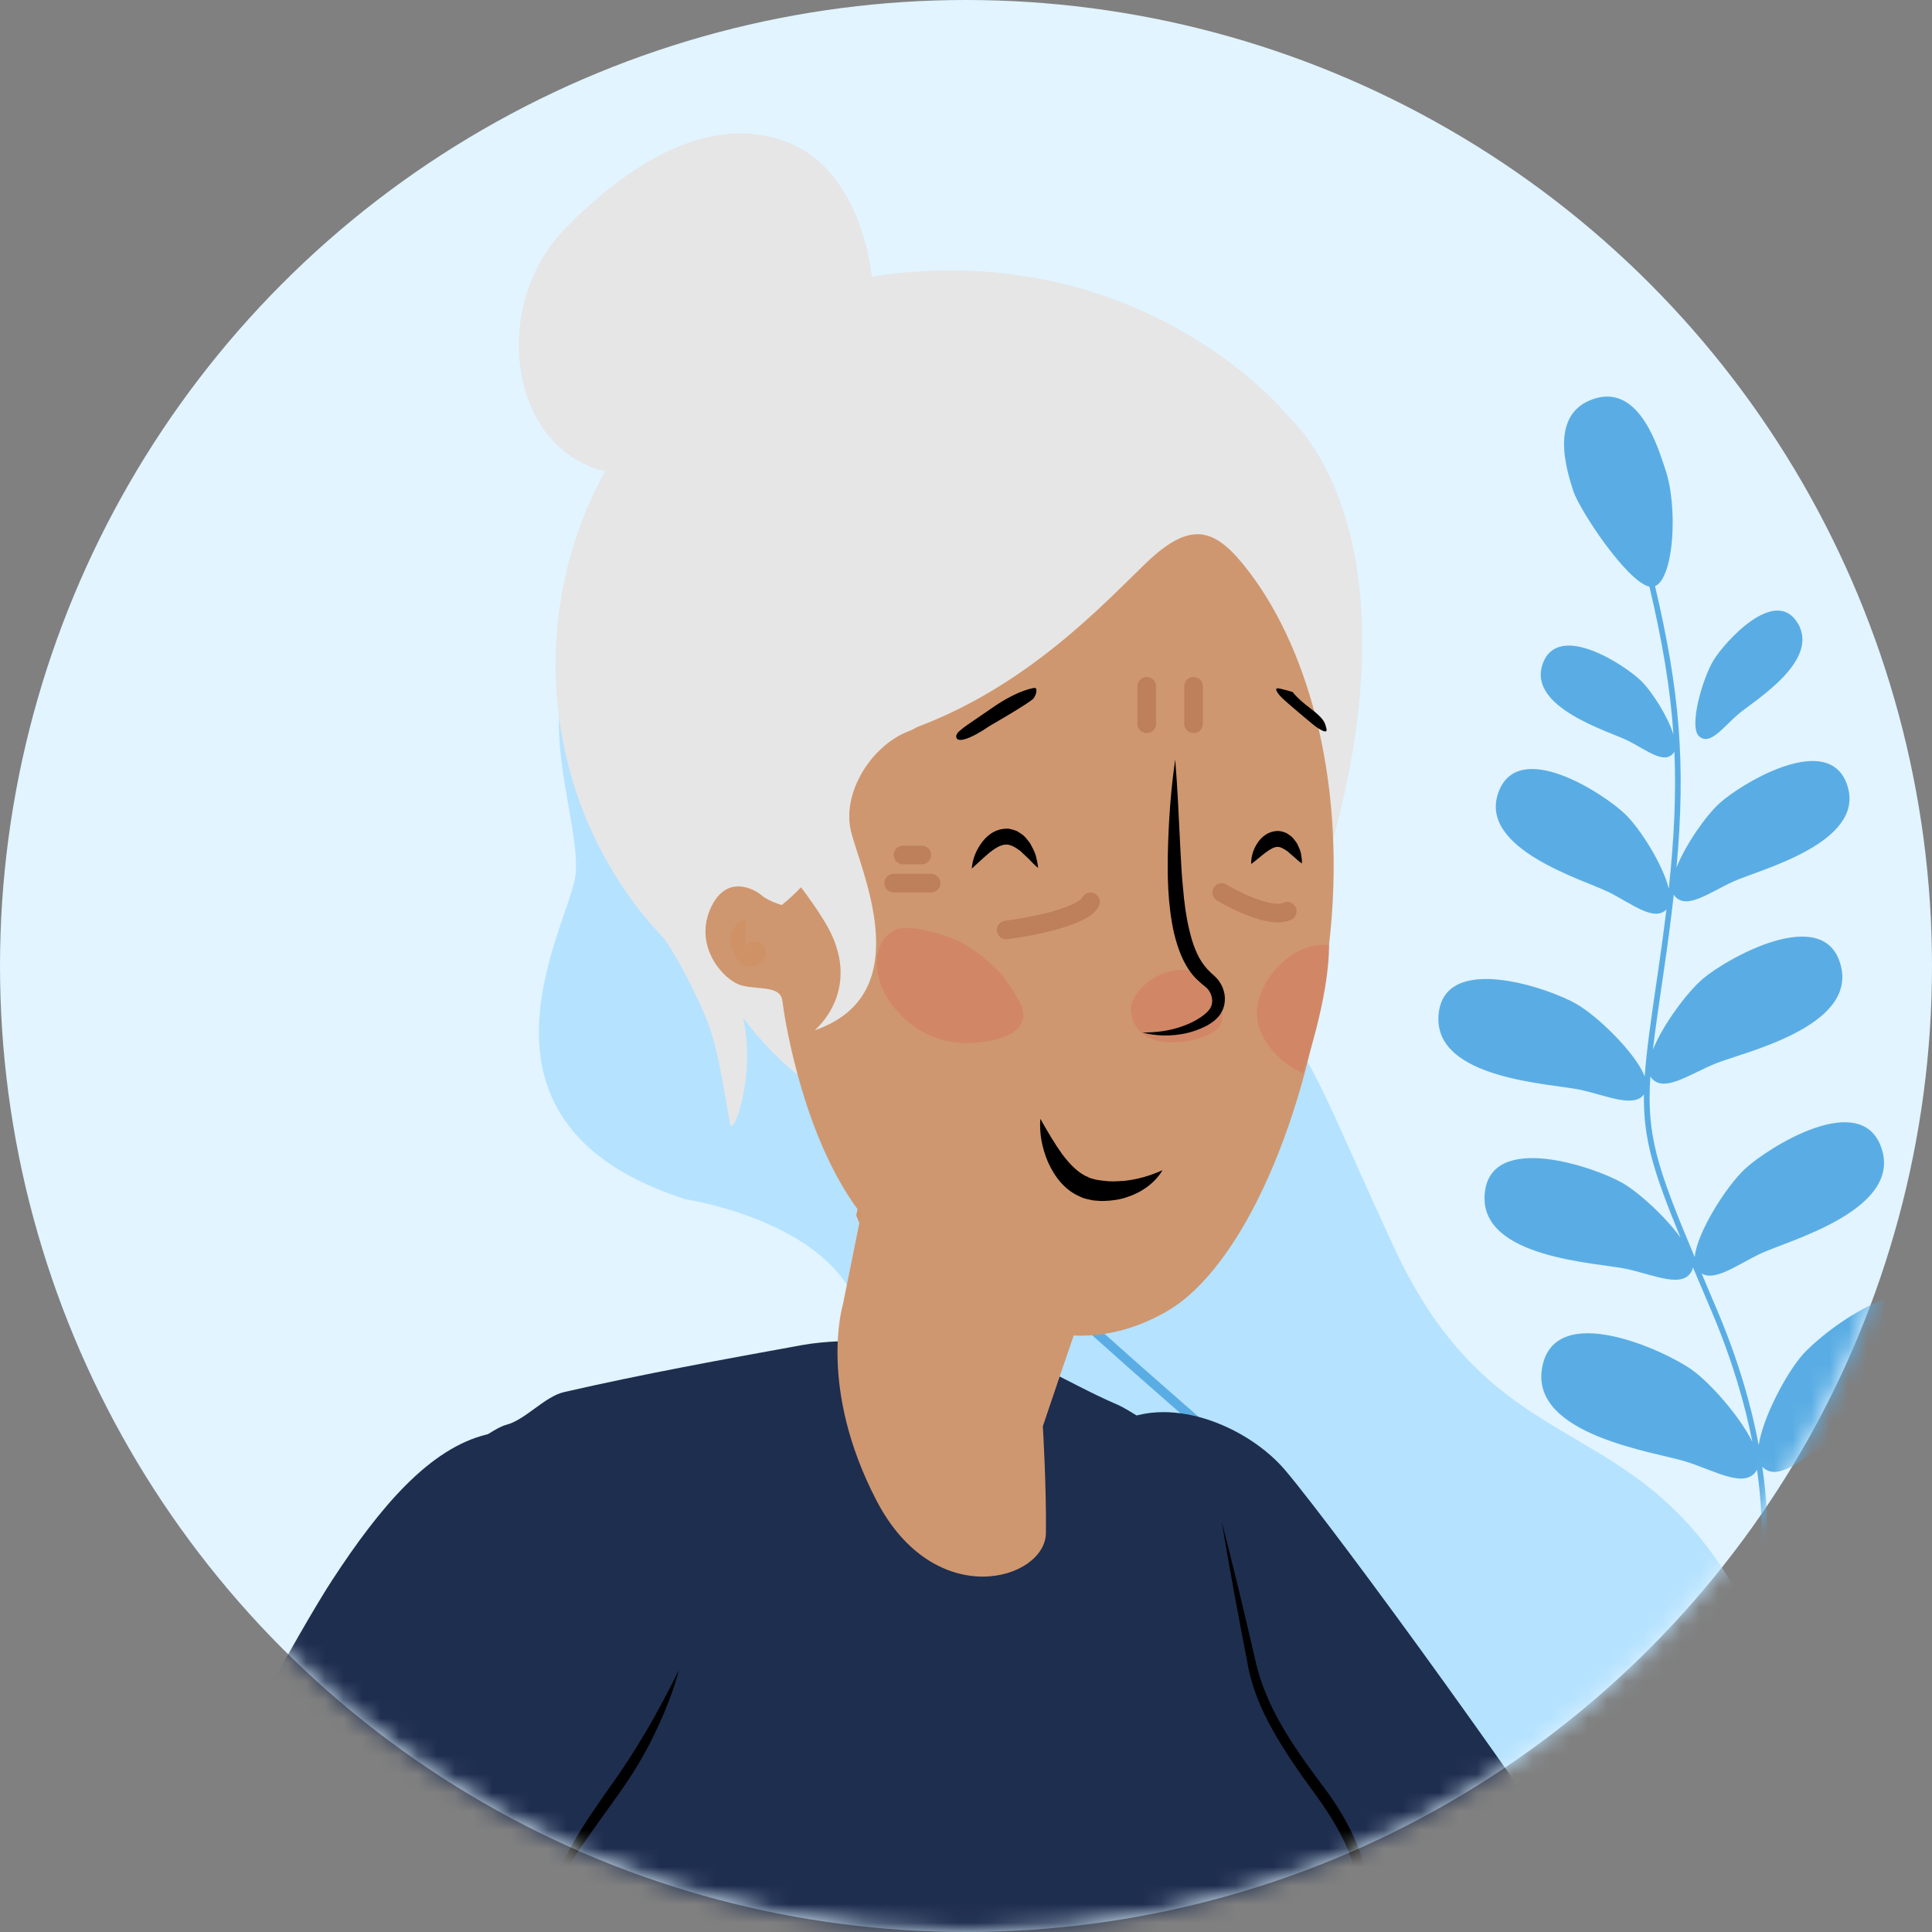
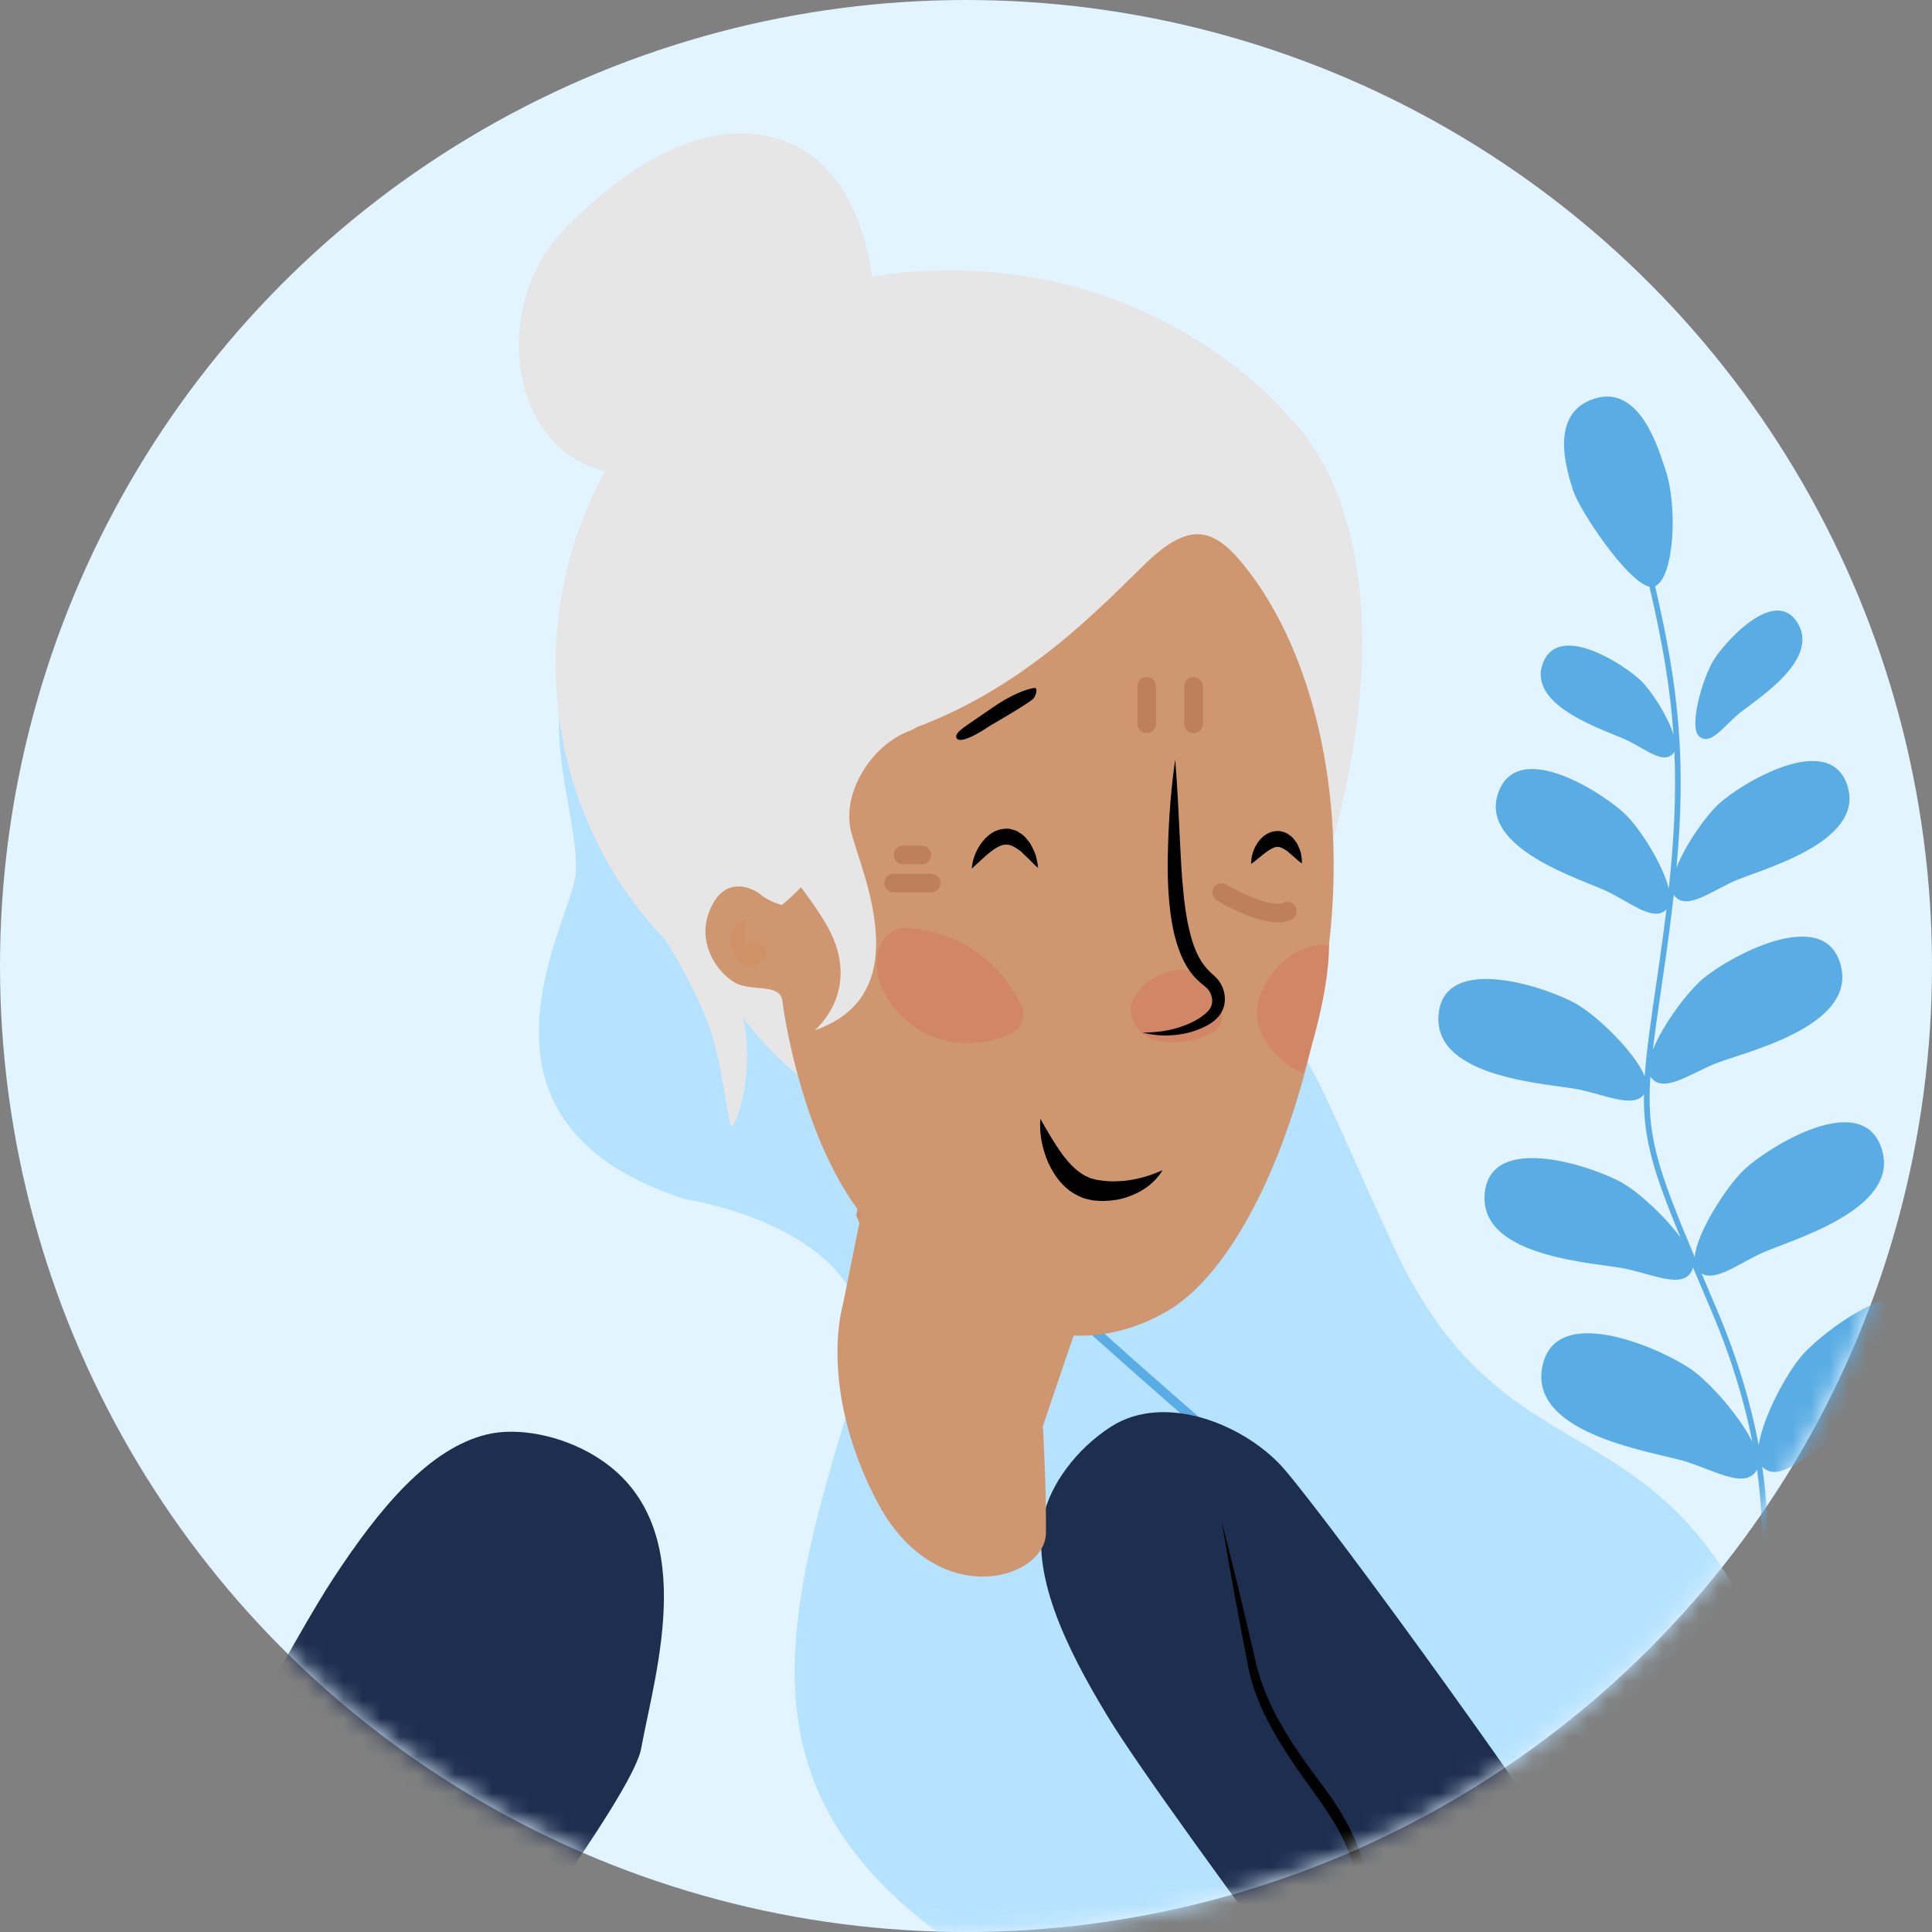
<svg xmlns="http://www.w3.org/2000/svg" width="104" height="104" viewBox="0 0 104 104" fill="none">
  <rect x="0" y="0" width="104" height="104" fill="#808080" stroke="none" />
  <circle cx="52" cy="52" r="52" fill="#E1F4FF" />
  <mask id="mask0_1071_110115" style="mask-type:alpha" maskUnits="userSpaceOnUse" x="0" y="0" width="104" height="104">
    <path d="M104 52C104 80.719 80.719 104 52 104C23.281 104 0 80.719 0 52C0 23.281 23.281 0 52 0C80.719 0 104 23.281 104 52Z" fill="#C4C4C4" />
  </mask>
  <g mask="url(#mask0_1071_110115)">
    <path fill-rule="evenodd" clip-rule="evenodd" d="M104.877 71.02C103.408 67.601 98.237 71.576 97.05 72.909C96.162 73.907 94.9 76.286 94.671 77.793C94.275 75.682 93.581 73.225 92.412 70.472L92.025 69.561C91.878 69.21 91.735 68.875 91.599 68.551C92.326 68.997 93.519 68.072 94.795 67.471C96.224 66.797 102.342 65.162 101.298 61.858C100.253 58.552 95.14 61.792 93.928 62.927C92.924 63.866 91.35 66.337 91.226 67.67C89.198 62.851 88.627 61.109 88.84 57.95C88.841 57.952 88.842 57.955 88.843 57.957C89.481 58.892 90.862 57.866 92.321 57.261C93.783 56.655 99.971 55.308 99.087 51.958C98.202 48.608 92.939 51.604 91.675 52.68C90.812 53.415 89.512 55.167 88.976 56.504C89.099 55.438 89.281 54.199 89.503 52.675L89.567 52.243C89.782 50.769 89.959 49.42 90.099 48.161C90.106 48.171 90.111 48.184 90.119 48.194C90.748 49.035 91.998 48.044 93.337 47.437C94.678 46.83 100.4 45.382 99.454 42.321C98.509 39.258 93.71 42.197 92.57 43.232C91.822 43.91 90.733 45.468 90.247 46.699C90.759 41.073 90.409 37.168 89.092 31.553C90.115 31.106 90.334 27.258 89.64 25.253C89.296 24.255 88.305 20.664 85.822 21.462C83.341 22.26 84.341 25.324 84.684 26.41C85.006 27.424 87.572 31.316 88.789 31.579C89.486 34.544 89.912 37.029 90.083 39.544C89.78 38.562 88.921 37.216 88.33 36.641C87.478 35.81 83.854 33.41 83.039 35.749C82.225 38.088 86.603 39.361 87.621 39.865C88.639 40.37 89.577 41.171 90.085 40.538C90.105 40.514 90.12 40.487 90.133 40.458C90.233 42.722 90.126 45.061 89.831 47.835C89.516 46.552 88.311 44.632 87.498 43.839C86.396 42.764 81.705 39.659 80.649 42.686C79.595 45.712 85.262 47.36 86.579 48.014C87.853 48.647 89.031 49.636 89.704 48.957C89.581 49.973 89.436 51.048 89.268 52.2L89.204 52.632C88.87 54.914 88.63 56.562 88.536 57.941C88.028 56.665 86.016 54.711 84.857 54.041C83.417 53.208 77.695 51.199 77.436 54.652C77.176 58.106 83.509 58.325 85.057 58.661C86.496 58.974 87.932 59.654 88.493 58.915C88.459 61.306 88.994 63.063 90.463 66.62C89.634 65.477 88.234 64.198 87.342 63.682C85.902 62.848 80.178 60.841 79.919 64.294C79.66 67.747 85.993 67.967 87.54 68.303C89.087 68.638 90.633 69.4 91.09 68.367C91.11 68.321 91.122 68.269 91.13 68.216C91.323 68.675 91.529 69.16 91.748 69.676L92.135 70.587C93.251 73.222 93.929 75.576 94.329 77.613C93.642 76.228 92.072 74.449 91.07 73.733C89.615 72.695 83.68 69.956 83.015 73.613C82.35 77.27 89.141 78.164 90.767 78.682C92.395 79.201 93.972 80.176 94.58 79.121C94.581 79.119 94.582 79.116 94.583 79.113C95.078 82.61 94.728 84.947 94.534 85.859C94.65 85.789 94.766 85.721 94.882 85.65C95.084 84.553 95.343 82.248 94.863 78.954C95.693 79.804 97.002 78.523 98.459 77.667C99.928 76.803 106.348 74.438 104.877 71.02Z" fill="#5AADE4" />
    <path fill-rule="evenodd" clip-rule="evenodd" d="M93.538 38.472C94.342 37.771 97.994 35.613 96.781 33.56C95.569 31.508 92.824 34.575 92.235 35.551C91.645 36.527 90.887 39.151 91.472 39.644C92.059 40.137 92.732 39.173 93.538 38.472Z" fill="#5AADE4" />
    <path fill-rule="evenodd" clip-rule="evenodd" d="M75.006 67.078C69.647 55.5 69.944 53.868 63.842 53.423C57.738 52.978 55.059 47.783 54.91 43.924C54.761 40.065 51.487 36.651 44.64 39.323C37.792 41.994 37.792 32.347 32.731 34.276C27.67 36.205 31.539 44.369 30.945 47.337C30.35 50.307 24.395 60.547 36.899 64.555C36.899 64.555 48.651 66.312 46.129 74.351C41.23 89.962 39.05 99.603 58.88 108.898C70.203 105.7 83.215 100.454 95.872 92.745C95.359 89.965 94.475 87.224 93.018 84.89C87.36 75.835 80.365 78.656 75.006 67.078Z" fill="#B5E2FF" />
    <path fill-rule="evenodd" clip-rule="evenodd" d="M72.553 103.138L72.543 103.138C72.405 103.132 72.297 103.016 72.302 102.878C72.31 102.693 72.928 84.279 64.34 76.775L64.168 76.623C55.25 68.831 44.151 59.132 39.406 48.193C39.35 48.065 39.409 47.918 39.536 47.863C39.662 47.81 39.811 47.867 39.866 47.993C44.566 58.829 55.618 68.487 64.498 76.247L64.672 76.397C73.439 84.059 72.811 102.709 72.803 102.898C72.797 103.033 72.687 103.138 72.553 103.138Z" fill="#5AADE4" />
    <path fill-rule="evenodd" clip-rule="evenodd" d="M119.594 88.656C119.419 86.139 117.237 84.24 114.72 84.415C113.367 84.508 112.196 85.186 111.426 86.179L111.422 86.176C111.422 86.176 103.999 96.008 99.929 100.909C95.86 105.812 85.223 117.064 85.223 117.064L85.225 117.066C84.65 117.689 84.19 118.435 83.894 119.287C82.743 122.603 84.499 126.225 87.815 127.376C90.363 128.26 93.086 127.425 94.736 125.488L94.741 125.492C94.741 125.492 98.021 121.723 103.204 113.975C107.373 107.743 118.772 91.604 118.772 91.604L118.771 91.603C119.355 90.774 119.67 89.747 119.594 88.656Z" fill="#CF976F" />
-     <path fill-rule="evenodd" clip-rule="evenodd" d="M95.142 117.784L95.145 117.781L68.743 79.854C68.735 79.842 68.726 79.831 68.718 79.819L68.368 79.316L68.355 79.326C67.91 78.774 67.376 78.278 66.753 77.866C63.504 75.716 59.127 76.607 56.977 79.856C55.294 82.4 55.482 85.629 57.199 87.946L57.193 87.951L84.777 125.137L84.779 125.135C85.515 126.138 86.55 126.937 87.814 127.376C91.131 128.527 94.752 126.772 95.903 123.455C96.59 121.476 96.239 119.39 95.142 117.784Z" fill="#CF976F" />
    <path fill-rule="evenodd" clip-rule="evenodd" d="M110.874 86.962C110.874 86.962 103.501 95.16 98.208 101.057C93.032 106.824 84.515 115.949 84.515 115.949L84.521 115.954C84.255 116.245 84.009 116.56 83.786 116.895C83.761 116.932 83.737 116.972 83.712 117.011C83.499 117.344 83.303 117.692 83.138 118.065C81.42 121.973 83.195 126.535 87.102 128.253C87.463 128.413 87.832 128.531 88.2 128.632C88.272 128.651 88.342 128.671 88.413 128.688C88.772 128.775 89.132 128.836 89.493 128.87C89.555 128.876 89.618 128.878 89.68 128.882C90.04 128.907 90.4 128.911 90.756 128.886C90.772 128.885 90.79 128.886 90.807 128.884C91.178 128.855 91.546 128.793 91.907 128.711C91.964 128.698 92.021 128.686 92.078 128.672C92.438 128.582 92.79 128.47 93.133 128.33C93.159 128.32 93.185 128.307 93.211 128.295C93.561 128.148 93.9 127.977 94.225 127.78L94.252 127.765C94.581 127.565 94.89 127.336 95.187 127.087C95.217 127.061 95.249 127.035 95.279 127.007C95.574 126.752 95.854 126.476 96.11 126.174C96.114 126.176 100.36 121.756 106.377 112.148C111.244 104.376 118.198 93.012 118.198 93.012L110.874 86.962Z" fill="#1E2E4F" />
    <path fill-rule="evenodd" clip-rule="evenodd" d="M96.425 116.485C96.425 116.485 92.23 112.108 88.679 106.499C83.115 97.713 71.931 82.392 69.187 79.148C67.177 76.771 62.774 74.892 59.801 76.801C57.91 78.015 56.528 79.957 56.183 81.592C55.522 84.719 57.249 88.495 59.662 92.454C62.943 97.84 79.975 120.374 83.578 125.127C84.372 126.465 85.57 127.579 87.103 128.253C91.011 129.971 95.573 128.196 97.291 124.288C98.457 121.637 98.011 118.688 96.387 116.526C96.4 116.512 96.411 116.5 96.425 116.485Z" fill="#1E2E4F" />
    <path fill-rule="evenodd" clip-rule="evenodd" d="M28.447 78.076C25.426 77.651 22.592 79.211 21.24 81.757L21.233 81.754L-0.461 122.657L-0.459 122.658C-1.048 123.754 -1.323 125.032 -1.176 126.363C-0.787 129.851 2.356 132.365 5.845 131.976C7.927 131.744 9.659 130.53 10.637 128.848L10.64 128.85L33.512 88.694C33.519 88.682 33.526 88.67 33.533 88.658L33.837 88.126L33.822 88.118C34.129 87.478 34.346 86.783 34.45 86.043C34.992 82.185 32.304 78.618 28.447 78.076Z" fill="#CF976F" />
    <path fill-rule="evenodd" clip-rule="evenodd" d="M26.222 77.213C23.115 77.959 20.446 81.139 17.907 85.019C14.268 90.576 -0.002 118.091 -1.68 121.33C-1.706 121.378 -1.729 121.425 -1.754 121.474C-1.808 121.577 -1.845 121.65 -1.845 121.65C-1.845 121.65 -1.847 121.659 -1.847 121.675C-2.442 122.928 -2.715 124.353 -2.55 125.833C-2.078 130.078 1.745 133.135 5.988 132.662C8.649 132.366 10.828 130.744 11.978 128.535C11.984 128.537 11.989 128.539 11.995 128.54C11.995 128.54 15.421 121.845 19.325 116.477C25.459 108.043 34.041 96.702 34.512 94.129C35.282 89.919 37.816 81.975 32.101 78.422C30.194 77.236 27.847 76.822 26.222 77.213Z" fill="#1E2E4F" />
-     <path fill-rule="evenodd" clip-rule="evenodd" d="M69.044 131.356C68.619 129.767 67.91 129.535 67.134 127.639C66.368 125.766 67.746 120.622 68.081 118.625C68.565 115.731 70.586 111.68 71.701 108.967C72.585 106.812 73.686 104.587 73.394 102.277C73.022 99.336 70.541 97.189 68.975 94.671C66.383 90.507 70.52 87.405 68.702 82.848C68.37 82.016 67.937 81.177 67.142 80.442C66.29 79.654 61.241 76.08 60.174 75.623C57.033 74.278 55.031 72.618 51.621 72.404C49.204 72.252 45.575 71.973 43.192 72.404C38.903 73.183 34.611 73.961 30.361 74.937C29.319 75.176 28.281 76.435 27.245 76.7C26.534 76.883 24.848 78.224 24.184 78.701C23.063 79.505 24.622 83.182 24.887 84.391C26.329 90.953 28.367 97.376 29.731 103.956C31.094 110.534 34.191 121.611 32.879 128.2C32.383 130.693 31.685 131.742 33.251 133.742C34.022 134.726 35.209 135.283 36.382 135.715C41.124 137.458 43.854 137.715 48.906 137.654C54 137.595 57.876 137.229 62.943 136.714C63.996 136.606 65.376 136.66 66.474 136.031C68.82 134.688 69.714 133.861 69.044 131.356Z" fill="#1E2E4F" />
    <path fill-rule="evenodd" clip-rule="evenodd" d="M65.769 81.931C66.413 84.406 67.002 86.89 67.576 89.377C68.114 91.844 69.585 93.963 71.099 95.992C72.659 98.005 73.922 100.526 73.757 103.201C73.711 104.544 73.122 105.767 72.578 106.91C72.01 108.064 71.361 109.17 70.668 110.247L70.671 110.243C70.377 110.794 70.115 111.37 69.901 111.965C70.058 111.351 70.271 110.754 70.537 110.175L70.54 110.169C71.151 109.052 71.72 107.909 72.246 106.754C72.746 105.587 73.238 104.415 73.243 103.177C73.298 101.938 73.034 100.704 72.552 99.56C72.072 98.406 71.375 97.364 70.624 96.344C69.867 95.308 69.135 94.247 68.502 93.116C67.868 91.993 67.355 90.753 67.143 89.477C66.657 86.965 66.186 84.453 65.769 81.931Z" fill="black" />
-     <path fill-rule="evenodd" clip-rule="evenodd" d="M29.193 102.699C29.623 101.538 30.17 100.422 30.78 99.343C31.38 98.251 32.102 97.24 32.802 96.234C33.529 95.238 34.175 94.213 34.802 93.16C35.423 92.106 35.986 91.016 36.544 89.911C36.222 91.108 35.757 92.263 35.213 93.381C34.675 94.499 34.017 95.572 33.302 96.576C32.581 97.583 31.858 98.57 31.175 99.586C30.49 100.602 29.846 101.648 29.193 102.699Z" fill="black" />
    <path fill-rule="evenodd" clip-rule="evenodd" d="M69.243 22.289C69.241 22.285 69.237 22.28 69.236 22.276C69.208 22.246 62.637 14.233 50.442 14.571C49.245 14.604 48.072 14.696 46.931 14.904C46.86 14.216 46.23 9.318 42.591 7.742C38.675 6.047 34.222 8.363 30.338 12.396C26.453 16.428 27.335 24.041 32.503 25.358L32.618 25.275C30.878 28.403 29.887 32.025 29.908 35.886C29.935 40.86 31.631 45.424 34.446 49.024L34.445 49.024C34.447 49.025 34.448 49.027 34.45 49.028C34.864 49.559 35.309 50.063 35.77 50.55C36.678 51.882 37.497 53.603 37.968 54.708C38.663 56.337 38.937 58.553 39.296 60.472C39.456 61.328 40.727 57.804 39.994 54.787C42.402 57.954 45.236 59.758 47.052 59.935C66.36 61.817 70.045 51.263 71.629 45.663C75.107 33.366 72.725 25.666 69.243 22.289Z" fill="#E6E6E6" />
    <path fill-rule="evenodd" clip-rule="evenodd" d="M46.09 65.43C50.447 75.813 55.149 76.518 56.105 76.797C56.105 76.794 56.104 76.785 56.104 76.785L58.197 70.727L46.453 63.681L46.09 65.43Z" fill="#CF9267" />
    <path fill-rule="evenodd" clip-rule="evenodd" d="M67.265 30.816C65.484 28.468 64.193 27.896 61.674 30.325C59.366 32.55 55.339 36.903 49.366 39.136C49.241 39.216 49.103 39.288 48.945 39.348C46.926 40.106 45.325 42.642 45.8 44.708C46.276 46.773 49.541 53.507 43.852 55.46C43.852 55.46 46.606 53.231 44.385 49.602C43.953 48.897 43.524 48.302 43.118 47.762C42.81 48.088 42.468 48.408 42.083 48.717C42.083 48.717 41.372 48.52 40.985 48.185C40.599 47.851 39.028 46.995 38.204 49.004C37.381 51.013 38.968 52.776 39.895 53.038C40.821 53.3 42.013 53.023 42.117 53.886C42.202 54.589 43.037 60.281 45.673 64.377C46.281 65.323 46.985 66.183 47.797 66.878C52.977 71.302 57.785 73.48 62.811 70.59C66.809 68.292 70.452 60.242 71.541 50.871C72.52 42.456 70.544 35.139 67.265 30.816Z" fill="#CF976F" />
    <path fill-rule="evenodd" clip-rule="evenodd" d="M55.684 37.032C55.684 37.032 54.843 37.102 53.374 38.128C51.904 39.154 51.409 39.399 51.479 39.694C51.549 39.989 52.188 39.818 53.294 39.066C53.294 39.066 55.463 37.819 55.637 37.594C55.81 37.37 55.855 37.001 55.684 37.032Z" fill="black" />
-     <path fill-rule="evenodd" clip-rule="evenodd" d="M69.589 37.252C69.589 37.252 68.987 37.07 68.788 37.052C68.59 37.034 68.729 37.323 69.143 37.692C69.556 38.06 70.742 39.068 70.914 39.176C71.087 39.283 71.483 39.539 71.401 39.218C71.319 38.898 71.299 38.711 70.531 38.127C69.764 37.544 69.589 37.252 69.589 37.252Z" fill="black" />
    <path fill-rule="evenodd" clip-rule="evenodd" d="M71.541 50.871C71.541 50.871 70.425 50.708 69.354 51.531C68.283 52.355 67.165 53.994 67.889 55.598C68.613 57.203 70.146 57.765 70.146 57.765C70.146 57.765 71.553 53.757 71.541 50.871Z" fill="#D18765" />
    <path fill-rule="evenodd" clip-rule="evenodd" d="M65.439 53.265C65.439 53.265 64.683 52.039 63.298 52.226C61.915 52.413 61.066 53.468 60.909 54.041C60.752 54.615 61.056 55.692 62.253 56.013C63.45 56.334 65.255 55.844 65.668 55.232C66.08 54.619 65.439 53.265 65.439 53.265Z" fill="#D18765" />
    <path fill-rule="evenodd" clip-rule="evenodd" d="M53.971 52.507C53.971 52.507 52.672 51.082 51.424 50.579C50.176 50.076 48.876 49.798 48.243 50.037C47.609 50.276 46.92 51.166 47.308 52.676C47.696 54.185 49.577 56.35 52.403 56.139C55.229 55.928 55.265 54.752 54.965 54.103C54.666 53.453 53.971 52.507 53.971 52.507Z" fill="#D18765" />
-     <path d="M54.162 50.061C55.507 49.892 58.299 49.354 58.702 48.547" stroke="#BD805A" stroke-linecap="round" />
    <path d="M65.764 48.043C66.605 48.547 68.488 49.455 69.295 49.052M61.728 38.962L61.728 36.944M64.25 38.962L64.25 36.944M49.621 46.025L48.612 46.025M48.107 47.538L50.125 47.538" stroke="#BD805A" stroke-linecap="round" />
    <path fill-rule="evenodd" clip-rule="evenodd" d="M63.262 40.881C63.387 42.432 63.455 43.976 63.53 45.516C63.575 46.286 63.602 47.052 63.682 47.806C63.747 48.562 63.841 49.313 64.015 50.032C64.178 50.749 64.418 51.448 64.828 51.977C64.929 52.11 65.043 52.231 65.171 52.353L65.384 52.546C65.468 52.622 65.56 52.723 65.627 52.822C65.91 53.219 66.024 53.749 65.864 54.237C65.786 54.477 65.643 54.69 65.471 54.851C65.302 55.008 65.126 55.122 64.943 55.222C64.576 55.412 64.196 55.547 63.808 55.63C63.03 55.791 62.231 55.778 61.488 55.578C62.254 55.589 63.005 55.483 63.695 55.227C64.041 55.104 64.369 54.94 64.66 54.741C64.954 54.533 65.186 54.312 65.234 54.049C65.294 53.789 65.208 53.489 65.037 53.27C64.992 53.213 64.952 53.173 64.891 53.123L64.668 52.942C64.51 52.807 64.353 52.657 64.212 52.491C63.656 51.813 63.39 51.005 63.197 50.228C62.849 48.655 62.83 47.071 62.876 45.523C62.924 43.969 63.039 42.421 63.262 40.881Z" fill="black" />
    <path fill-rule="evenodd" clip-rule="evenodd" d="M52.31 46.759C52.346 46.288 52.511 45.848 52.78 45.452C53.041 45.067 53.458 44.661 54.081 44.612C54.157 44.609 54.233 44.604 54.307 44.609L54.525 44.663C54.596 44.686 54.671 44.705 54.736 44.734L54.912 44.846C55.163 44.989 55.297 45.202 55.454 45.397C55.57 45.607 55.678 45.821 55.753 46.039C55.809 46.267 55.864 46.49 55.882 46.723C55.696 46.572 55.547 46.412 55.399 46.257C55.251 46.105 55.09 45.976 54.957 45.833C54.648 45.595 54.371 45.443 54.13 45.465C53.883 45.471 53.572 45.652 53.264 45.899C52.958 46.15 52.656 46.449 52.31 46.759Z" fill="black" />
    <path fill-rule="evenodd" clip-rule="evenodd" d="M67.352 46.51C67.342 46.129 67.449 45.771 67.648 45.445C67.84 45.13 68.169 44.782 68.7 44.736C68.831 44.721 68.956 44.742 69.078 44.783C69.206 44.813 69.306 44.872 69.397 44.942C69.603 45.068 69.701 45.241 69.822 45.405C69.906 45.576 69.983 45.751 70.029 45.928C70.06 46.114 70.091 46.294 70.084 46.483C69.921 46.374 69.797 46.256 69.674 46.143C69.552 46.03 69.422 45.94 69.318 45.833C69.075 45.664 68.885 45.572 68.75 45.59C68.609 45.588 68.38 45.706 68.138 45.885C67.899 46.066 67.653 46.286 67.352 46.51Z" fill="black" />
    <path fill-rule="evenodd" clip-rule="evenodd" d="M40.14 49.511C40.14 49.511 39.326 49.696 39.326 50.588C39.363 51.777 40.399 52.595 41.176 51.554C41.509 50.849 40.436 50.328 40.14 50.96" fill="#CF9267" />
    <path fill-rule="evenodd" clip-rule="evenodd" d="M56.002 60.225C56.389 60.912 56.765 61.554 57.176 62.127C57.596 62.689 58.068 63.167 58.597 63.376C58.723 63.45 58.867 63.457 59.002 63.504C59.161 63.527 59.33 63.559 59.494 63.568C59.827 63.616 60.159 63.585 60.5 63.567C61.179 63.498 61.87 63.313 62.581 62.991C62.172 63.679 61.469 64.178 60.688 64.435C60.299 64.573 59.881 64.633 59.465 64.647C59.255 64.661 59.052 64.632 58.84 64.618C58.615 64.563 58.378 64.535 58.17 64.429C57.291 64.067 56.752 63.303 56.42 62.57C56.098 61.818 55.939 61.022 56.002 60.225Z" fill="black" />
    <path fill-rule="evenodd" clip-rule="evenodd" d="M46.693 63.681L45.371 70.236C45.371 70.236 44.017 74.668 47.172 80.756C50.328 86.843 56.272 85.046 56.302 82.525C56.332 80.004 56.136 76.778 56.136 76.778L58.198 70.651L46.693 63.681Z" fill="#CF976F" />
  </g>
</svg>